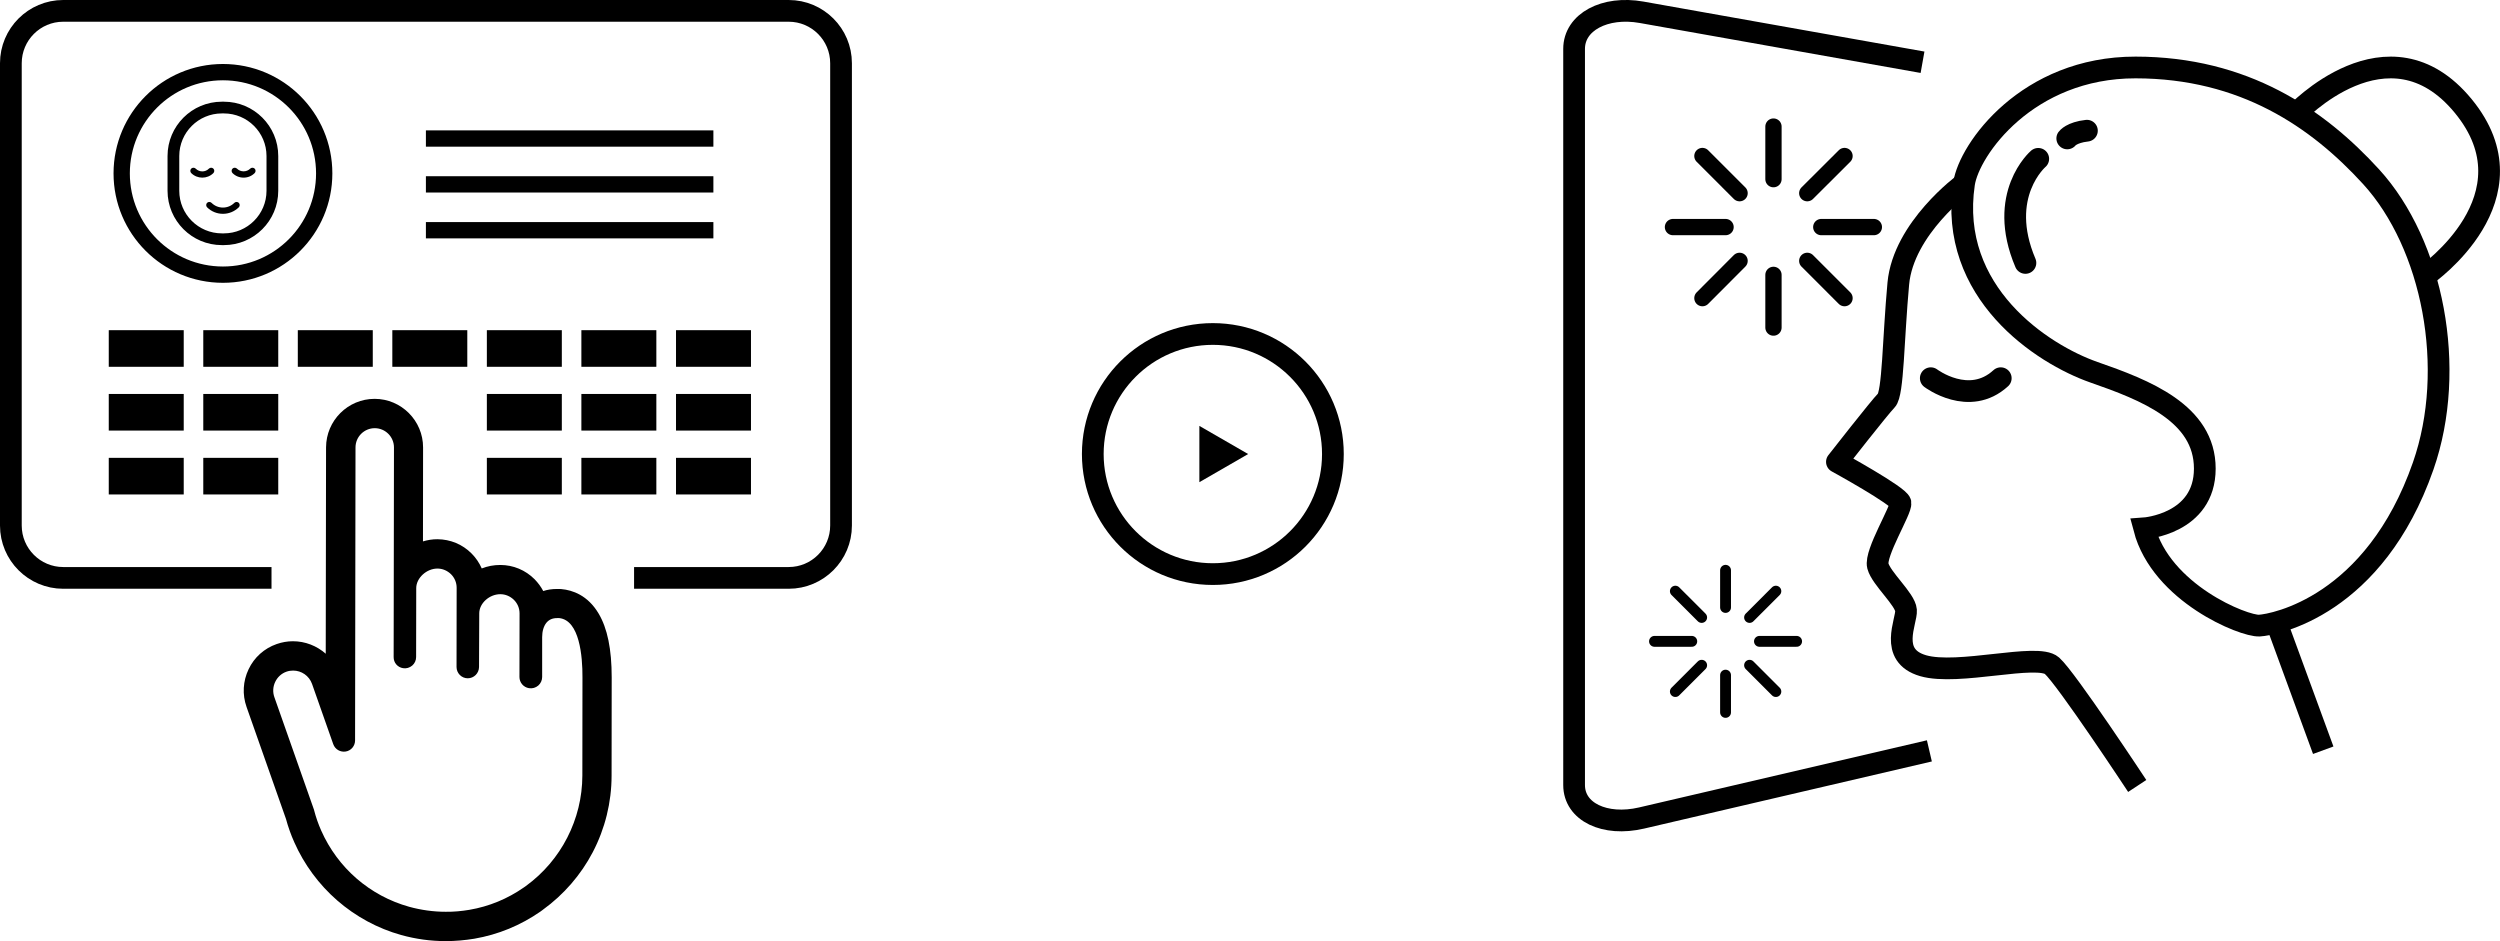
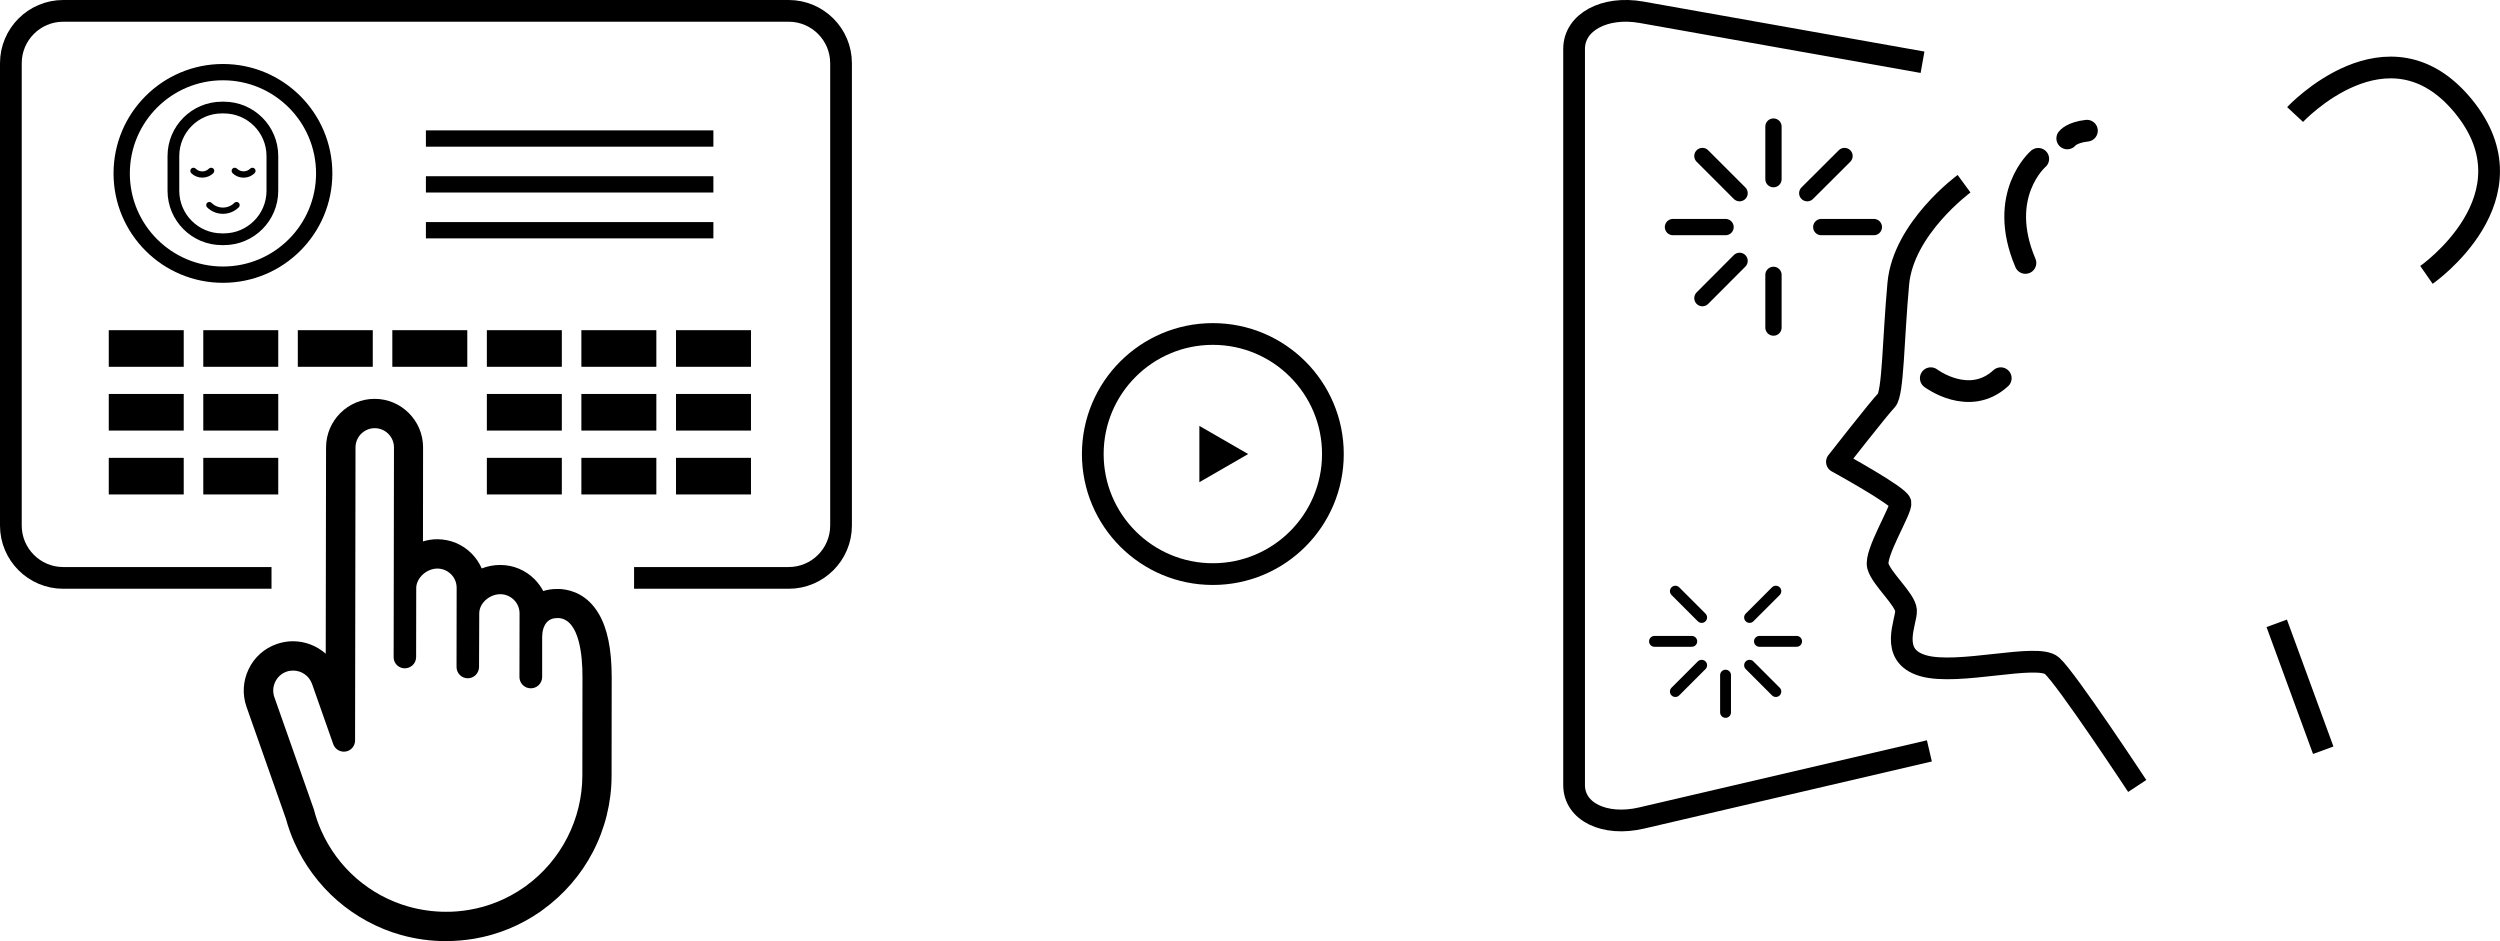
<svg xmlns="http://www.w3.org/2000/svg" version="1.1" id="icons" x="0px" y="0px" viewBox="0 0 230.1 86.64" style="enable-background:new 0 0 230.1 86.64;" xml:space="preserve">
  <style type="text/css">
	.st0{fill:none;stroke:#000000;stroke-width:2;stroke-miterlimit:10;}
	.st1{fill:none;stroke:#000000;stroke-width:1.5;stroke-miterlimit:10;}
	.st2{stroke:#000000;stroke-width:0.5;stroke-miterlimit:10;}
	.st3{fill:#FFFFFF;stroke:#000000;stroke-width:1.5;stroke-linecap:round;stroke-miterlimit:10;}
	.st4{fill:#FFFFFF;stroke:#000000;stroke-linecap:round;stroke-miterlimit:10;}
	.st5{fill:none;stroke:#000000;stroke-width:2;stroke-linejoin:round;stroke-miterlimit:10;}
	.st6{fill:none;stroke:#000000;stroke-width:2;stroke-linecap:round;stroke-miterlimit:10;}
</style>
  <g>
    <path class="st0" d="M24.99,53.19H5.82C3.16,53.19,1,51.03,1,48.37V5.82C1,3.16,3.16,1,5.82,1h66.77c2.66,0,4.82,2.16,4.82,4.82   v42.55c0,2.66-2.16,4.82-4.82,4.82H58.36" />
    <line class="st1" x1="39.2" y1="12.75" x2="65.66" y2="12.75" />
    <line class="st1" x1="39.2" y1="16.97" x2="65.66" y2="16.97" />
    <line class="st1" x1="39.2" y1="21.19" x2="65.66" y2="21.19" />
    <rect x="10.01" y="30.39" width="6.9" height="3.37" />
    <rect x="18.71" y="30.39" width="6.9" height="3.37" />
    <rect x="27.41" y="30.39" width="6.9" height="3.37" />
    <rect x="36.11" y="30.39" width="6.9" height="3.37" />
    <rect x="44.81" y="30.39" width="6.9" height="3.37" />
    <rect x="53.51" y="30.39" width="6.9" height="3.37" />
    <rect x="62.22" y="30.39" width="6.9" height="3.37" />
    <rect x="10.01" y="36.26" width="6.9" height="3.37" />
    <rect x="18.71" y="36.26" width="6.9" height="3.37" />
    <rect x="44.81" y="36.26" width="6.9" height="3.37" />
    <rect x="53.51" y="36.26" width="6.9" height="3.37" />
    <rect x="62.22" y="36.26" width="6.9" height="3.37" />
    <rect x="10.01" y="42.14" width="6.9" height="3.37" />
    <rect x="18.71" y="42.14" width="6.9" height="3.37" />
    <rect x="44.81" y="42.14" width="6.9" height="3.37" />
    <rect x="53.51" y="42.14" width="6.9" height="3.37" />
    <rect x="62.22" y="42.14" width="6.9" height="3.37" />
    <path d="M55.09,56.46c-1-1.68-2.41-2.15-3.42-2.24c-0.05,0-0.1-0.01-0.15-0.01l-0.26,0h-0.01c-0.44,0-0.86,0.06-1.25,0.19   c-0.21-0.4-0.48-0.76-0.8-1.09C48.36,52.47,47.24,52,46.05,52h-0.01c-0.6,0-1.17,0.11-1.7,0.32c-0.22-0.5-0.53-0.97-0.93-1.37   c-0.84-0.85-1.96-1.31-3.15-1.32h-0.01c-0.45,0-0.89,0.07-1.32,0.2l0.01-8.65c0-2.46-2-4.47-4.46-4.47c0,0,0,0,0,0h0   c-2.46,0-4.46,2-4.47,4.46l-0.03,19c-0.81-0.72-1.88-1.15-3.02-1.15c-0.51,0-1.01,0.09-1.5,0.26c-1.14,0.4-2.06,1.22-2.58,2.32   c-0.52,1.09-0.59,2.32-0.19,3.46l3.63,10.31c0.2,0.74,0.46,1.47,0.77,2.16c0.9,2.03,2.26,3.88,3.95,5.35   c1.7,1.48,3.73,2.58,5.89,3.18c1.33,0.37,2.7,0.56,4.09,0.56l0.02,0c0.87,0,1.75-0.08,2.61-0.22c2.21-0.38,4.27-1.23,6.12-2.52   c0.07-0.05,0.14-0.1,0.2-0.15c1.91-1.38,3.5-3.21,4.59-5.3c1.13-2.16,1.73-4.59,1.73-7.04l0.01-9.05   C56.3,59.76,55.91,57.83,55.09,56.46z M37.1,61.5c0.3,0.05,0.6-0.04,0.84-0.24c0.23-0.2,0.36-0.48,0.36-0.79l0.01-6.34   c0-0.93,0.95-1.8,1.95-1.8c0.47,0,0.91,0.19,1.25,0.52c0.34,0.34,0.52,0.78,0.52,1.25l-0.01,7.25l0,0.04   c0,0.57,0.46,1.04,1.03,1.04c0,0,0,0,0,0c0.57,0,1.03-0.46,1.04-1.03l0.02-4.95c0-0.92,0.93-1.76,1.94-1.76c0,0,0,0,0,0   c0.47,0,0.91,0.19,1.25,0.52c0.34,0.34,0.52,0.78,0.52,1.25l-0.01,5.85c0,0.51,0.37,0.95,0.88,1.03l0.01,0   c0.3,0.05,0.6-0.04,0.84-0.24c0.23-0.2,0.36-0.49,0.36-0.79l0-3.67c0-0.54,0.14-1.01,0.39-1.32c0.24-0.29,0.56-0.43,0.98-0.43   l0.21,0c1.86,0.21,2.14,3.5,2.13,5.45l-0.01,9.05c-0.01,4.01-1.95,7.8-5.2,10.16c-0.06,0.04-0.11,0.08-0.17,0.12   c-1.52,1.06-3.21,1.76-5.03,2.07c-0.71,0.12-1.45,0.19-2.17,0.18c-1.14,0-2.28-0.16-3.37-0.46c-3.62-1.01-6.57-3.57-8.1-7.02   c-0.26-0.59-0.48-1.21-0.64-1.83c-0.01-0.03-0.01-0.05-0.02-0.08l-3.65-10.37c-0.16-0.46-0.13-0.96,0.08-1.4   c0.21-0.44,0.58-0.78,1.04-0.94c0.2-0.07,0.41-0.1,0.61-0.1c0.76,0,1.47,0.47,1.74,1.23l1.95,5.54c0.17,0.48,0.65,0.76,1.15,0.68   c0.5-0.08,0.86-0.52,0.86-1.02l0.04-26.97c0-0.98,0.8-1.77,1.77-1.77c0,0,0,0,0,0c0.98,0,1.77,0.8,1.77,1.77l-0.03,19.29   C36.22,60.99,36.59,61.42,37.1,61.5z" />
    <circle class="st1" cx="20.52" cy="15.96" r="9.32" />
    <g>
      <path class="st2" d="M20.61,22.31h-0.19c-2.62,0-4.75-2.13-4.75-4.75v-3.2c0-2.62,2.13-4.75,4.75-4.75h0.19    c2.62,0,4.75,2.13,4.75,4.75v3.2C25.36,20.18,23.23,22.31,20.61,22.31z M20.42,10.19c-2.3,0-4.17,1.87-4.17,4.17v3.2    c0,2.3,1.87,4.17,4.17,4.17h0.19c2.3,0,4.17-1.87,4.17-4.17v-3.2c0-2.3-1.87-4.17-4.17-4.17H20.42z" />
    </g>
    <g>
      <g>
        <path d="M18.62,16.35c-0.37,0-0.74-0.14-1.02-0.42c-0.11-0.11-0.11-0.3,0-0.41c0.11-0.11,0.3-0.11,0.41,0     c0.34,0.34,0.89,0.34,1.22,0c0.11-0.11,0.3-0.11,0.41,0c0.11,0.11,0.11,0.3,0,0.41C19.36,16.21,18.99,16.35,18.62,16.35z" />
      </g>
      <g>
        <path d="M22.42,16.35c-0.39,0-0.75-0.15-1.02-0.42c-0.11-0.11-0.11-0.3,0-0.41c0.11-0.11,0.3-0.11,0.41,0     c0.16,0.16,0.38,0.25,0.61,0.25c0.23,0,0.45-0.09,0.61-0.25c0.11-0.11,0.3-0.11,0.41,0c0.11,0.11,0.11,0.3,0,0.41     C23.17,16.2,22.81,16.35,22.42,16.35z" />
      </g>
    </g>
    <g>
      <path d="M20.52,19.68c-0.53,0-1.06-0.2-1.46-0.6c-0.11-0.11-0.11-0.3,0-0.41c0.11-0.11,0.3-0.11,0.41,0c0.58,0.58,1.52,0.58,2.1,0    c0.11-0.11,0.3-0.11,0.41,0c0.11,0.11,0.11,0.3,0,0.41C21.57,19.48,21.05,19.68,20.52,19.68z" />
    </g>
  </g>
  <g>
    <path class="st0" d="M211.24,10.54c0,0,8.56-9.19,15.47-0.79s-3.38,15.55-3.38,15.55" />
    <line class="st3" x1="163.23" y1="11.65" x2="163.23" y2="16.49" />
    <line class="st3" x1="163.23" y1="25.3" x2="163.23" y2="30.15" />
    <line class="st3" x1="172.47" y1="20.9" x2="167.63" y2="20.9" />
    <line class="st3" x1="158.82" y1="20.9" x2="153.98" y2="20.9" />
    <line class="st3" x1="169.77" y1="14.36" x2="166.34" y2="17.78" />
    <line class="st3" x1="160.11" y1="24.01" x2="156.69" y2="27.44" />
    <line class="st3" x1="156.69" y1="14.36" x2="160.11" y2="17.78" />
-     <line class="st3" x1="166.34" y1="24.01" x2="169.77" y2="27.44" />
-     <line class="st4" x1="158.82" y1="52.49" x2="158.82" y2="55.91" />
    <line class="st4" x1="158.82" y1="62.14" x2="158.82" y2="65.57" />
    <line class="st4" x1="165.36" y1="59.03" x2="161.94" y2="59.03" />
    <line class="st4" x1="155.71" y1="59.03" x2="152.28" y2="59.03" />
    <line class="st4" x1="163.45" y1="54.41" x2="161.03" y2="56.83" />
    <line class="st4" x1="156.62" y1="61.23" x2="154.2" y2="63.65" />
    <line class="st4" x1="154.2" y1="54.41" x2="156.62" y2="56.83" />
    <line class="st4" x1="161.03" y1="61.23" x2="163.45" y2="63.65" />
    <line class="st5" x1="209.55" y1="57.37" x2="213.83" y2="69.05" />
    <path class="st5" d="M196.71,72.34c0,0-6.52-9.9-7.85-11.07c-1.34-1.18-8.64,0.94-11.86,0c-3.22-0.94-1.49-4.08-1.57-5.1   s-2.28-2.91-2.59-4.08c-0.31-1.18,2.2-5.18,2.08-5.81c-0.12-0.63-5.85-3.77-5.85-3.77s3.93-5.03,4.55-5.65   c0.63-0.63,0.63-5.65,1.1-10.76c0.47-5.1,6.05-9.19,6.05-9.19" />
    <path class="st0" d="M177.58,69.11l-26.49,6.18c-3.38,0.79-6.21-0.56-6.21-3.03V4.5c0-2.47,2.83-3.97,6.21-3.37l25.86,4.6" />
-     <path class="st0" d="M180.77,16.9c0.47-3.14,5.81-10.7,15.79-10.69s16.75,4.66,21.68,10.06c5.66,6.2,7.93,17.63,4.79,26.62   c-4.49,12.86-13.66,14.61-15.08,14.69s-9.03-2.98-10.6-8.95c0,0,5.58-0.39,5.58-5.5s-5.5-7.23-10.21-8.87   C188,32.61,179.28,26.95,180.77,16.9z" />
    <path class="st6" d="M187.6,14.62c0,0-3.85,3.3-1.18,9.58" />
    <path class="st6" d="M190.27,12.74c0,0,0.39-0.55,1.81-0.71" />
    <path class="st6" d="M177.71,34.81c0,0,3.53,2.67,6.44,0" />
  </g>
  <circle class="st0" cx="111.63" cy="41.79" r="11.05" />
  <polygon points="114.88,41.79 110.39,39.2 110.39,44.38 " />
</svg>